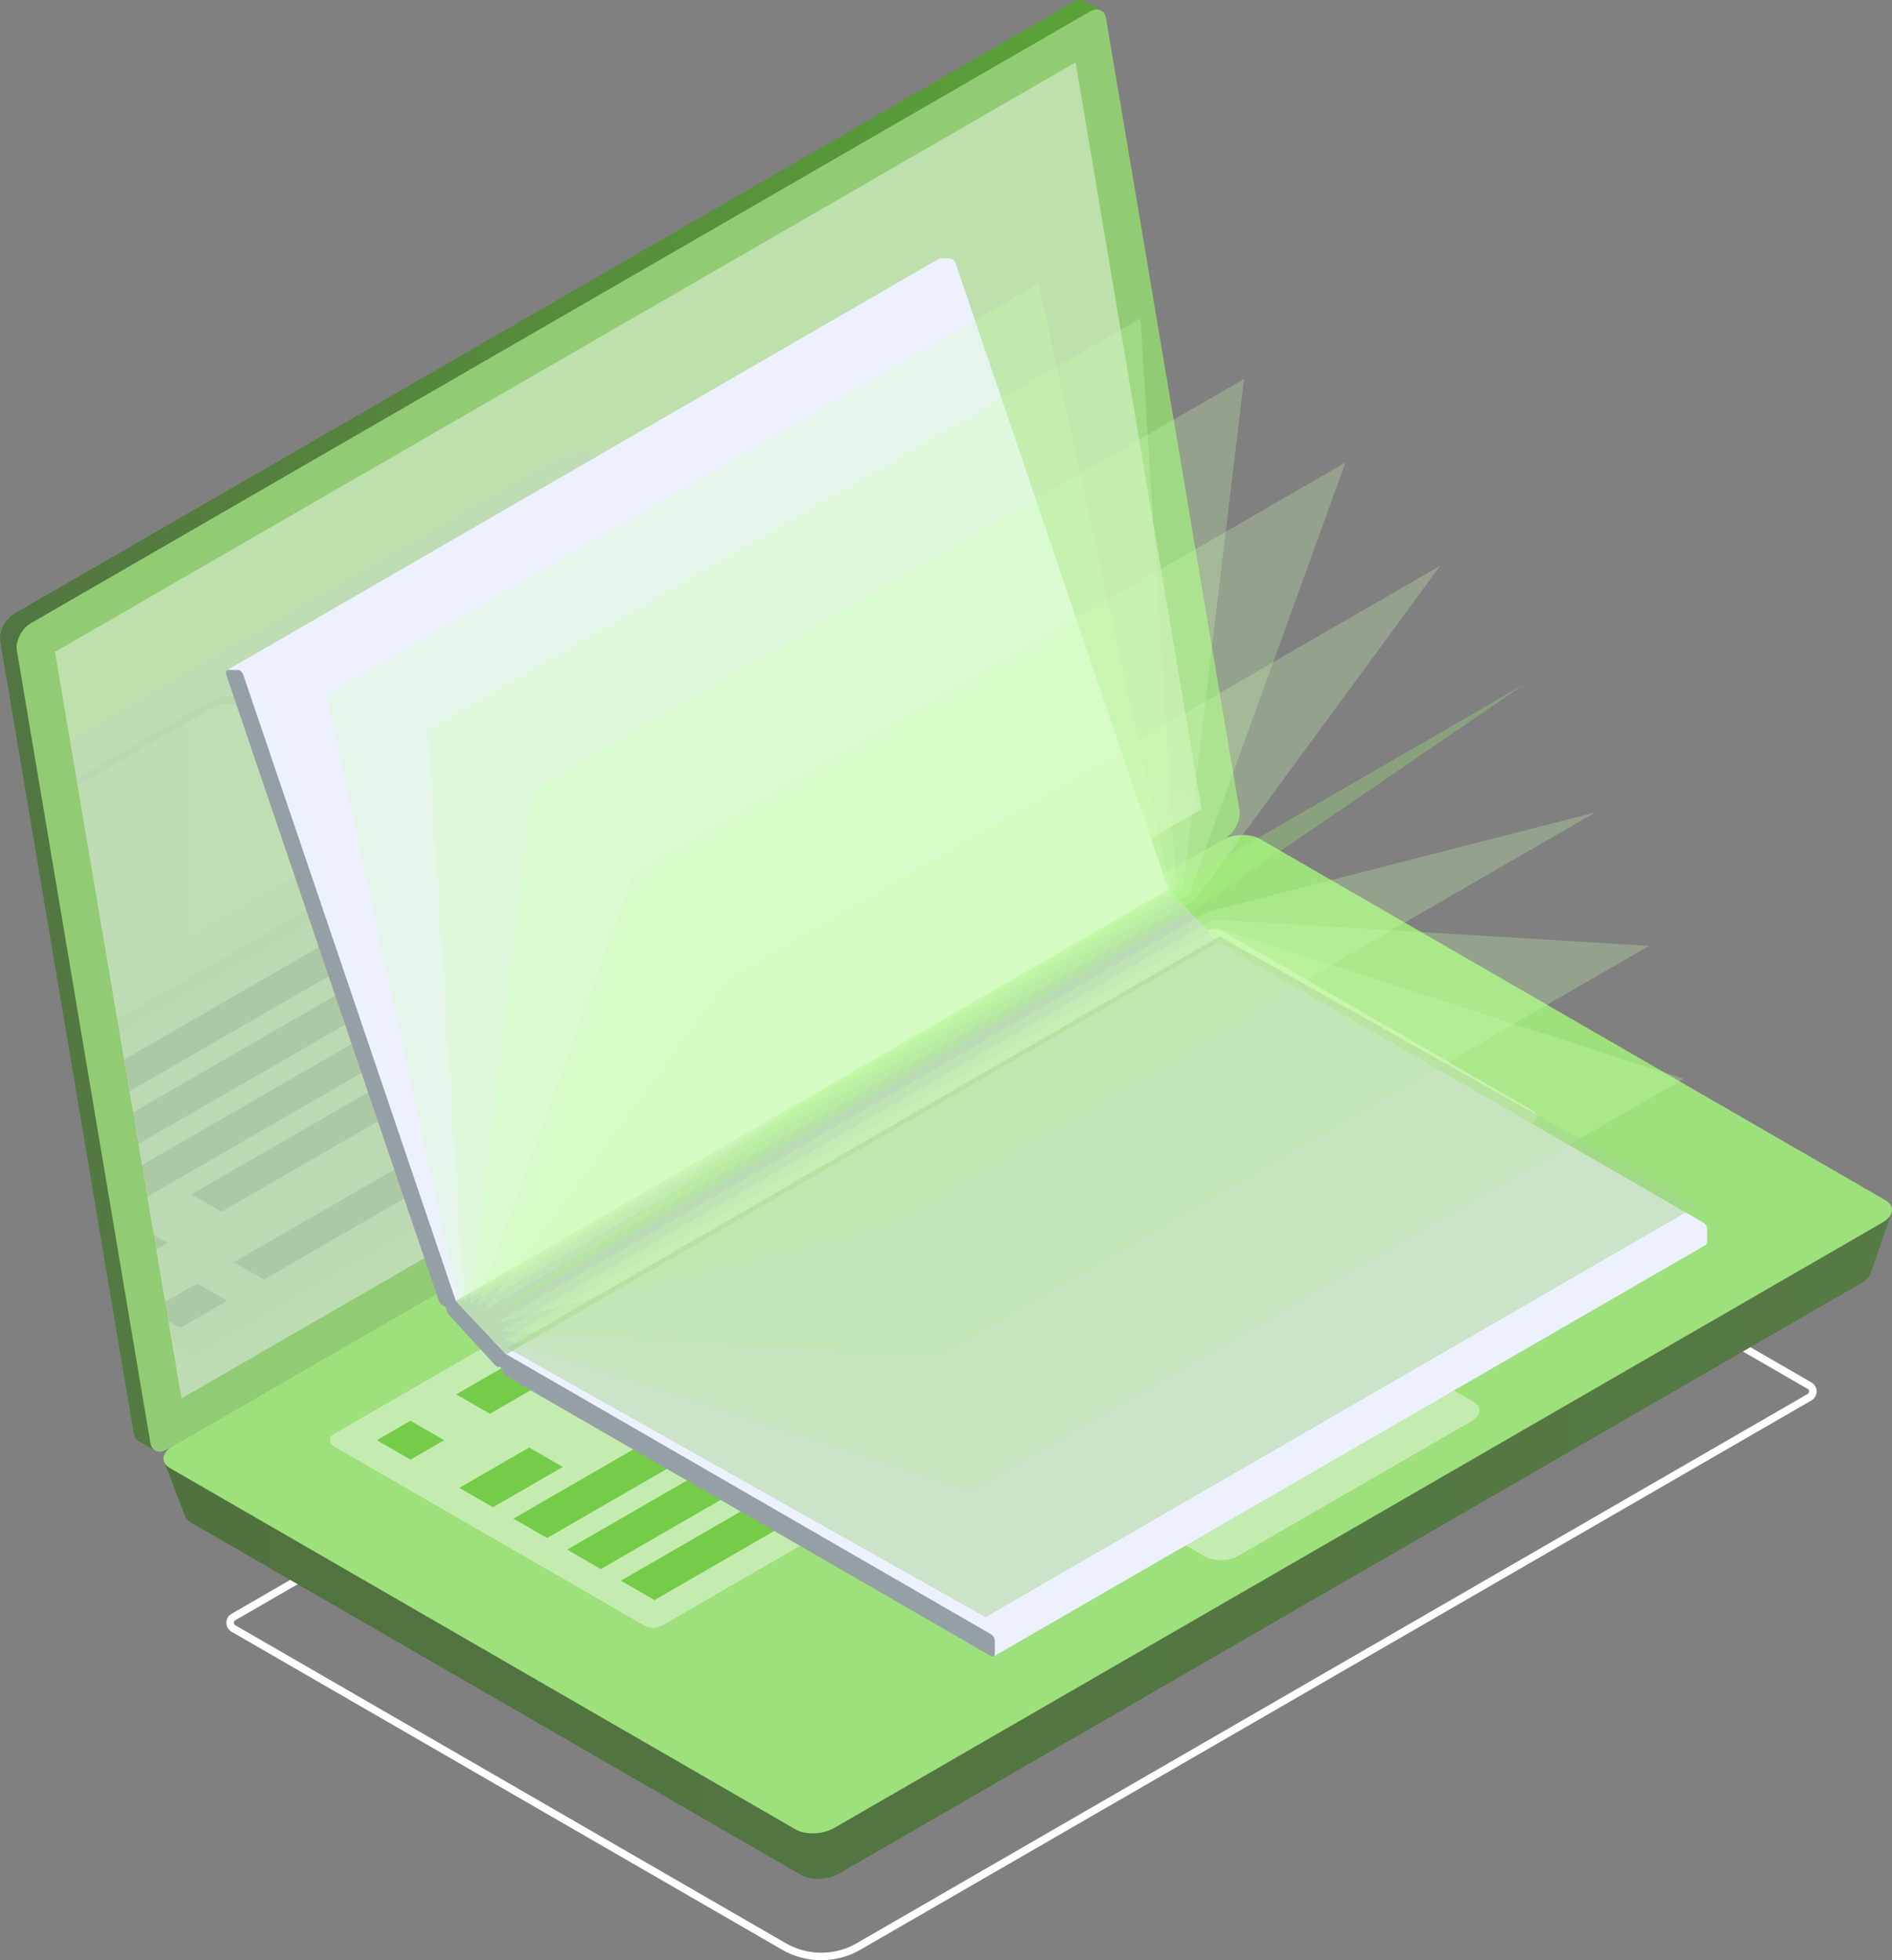
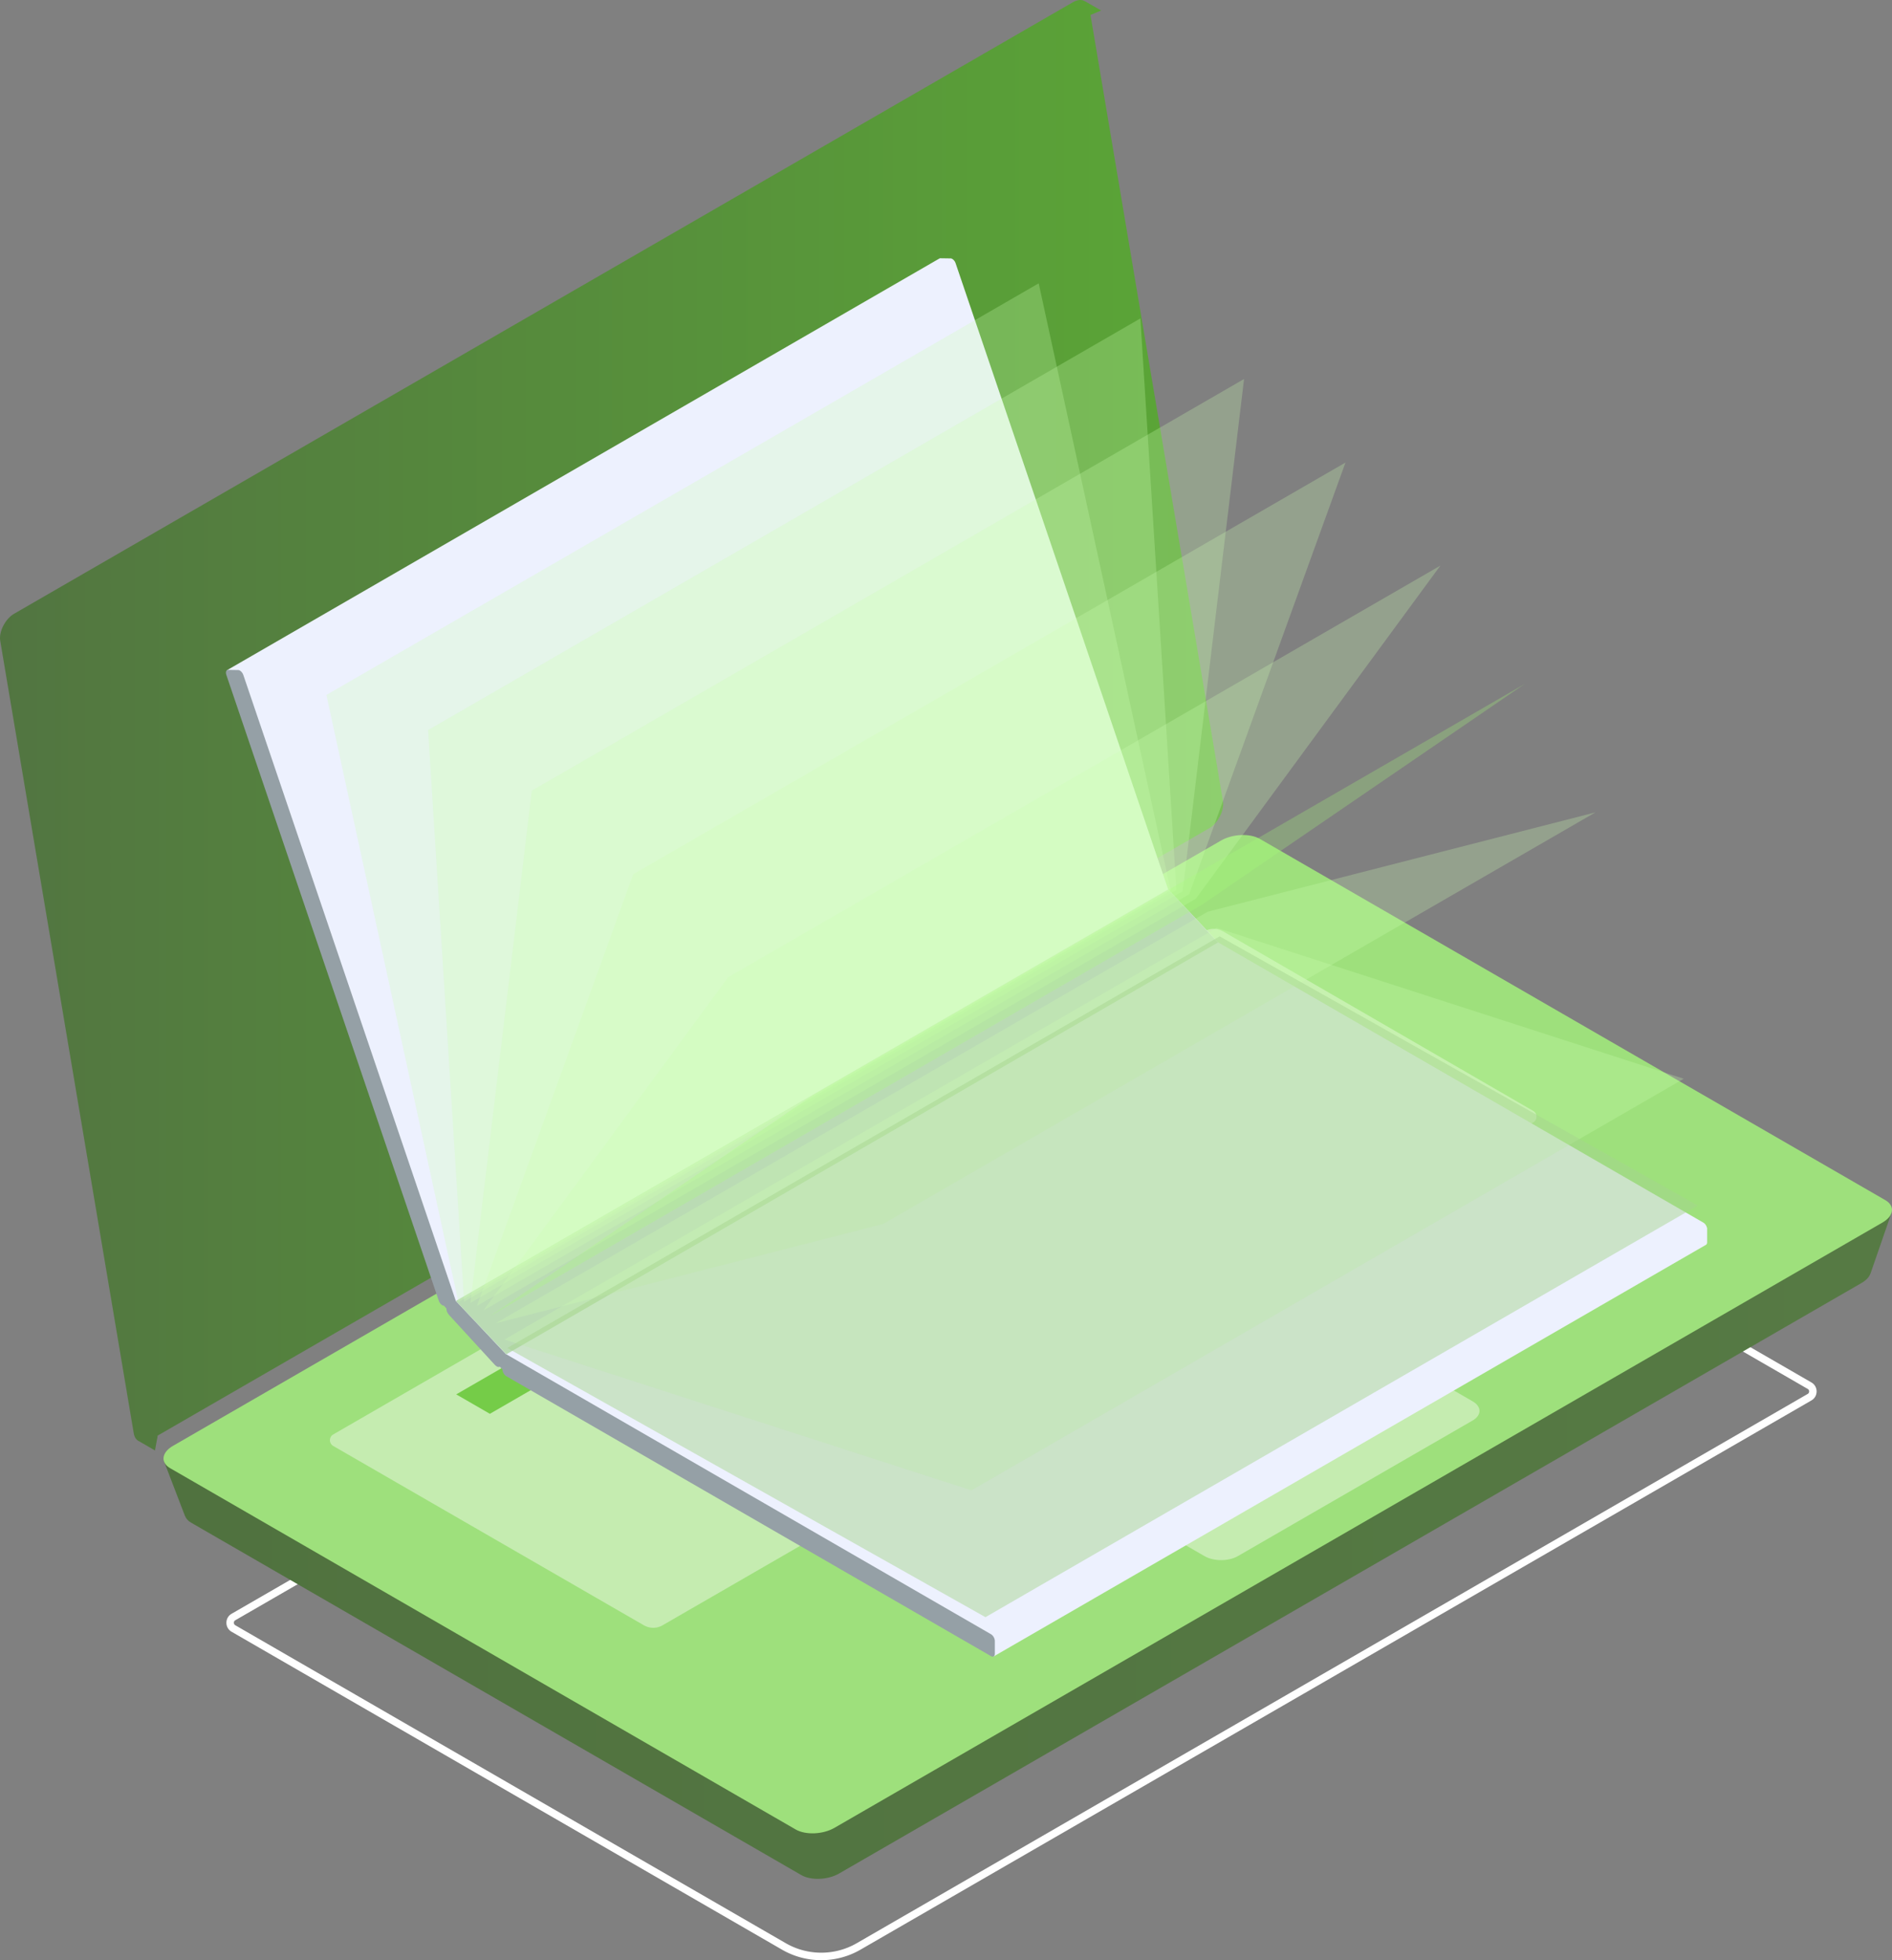
<svg xmlns="http://www.w3.org/2000/svg" fill="none" viewBox="0 0 1524 1579">
  <rect x="0" y="0" width="1524" height="1579" fill="#808080" stroke="none" />
  <g clip-path="url(#a)">
    <path fill="#fff" d="M661.523 1579c-10.908 0-21.817-2.81-31.551-8.43l-443.425-256.12c-2.617-1.52-4.179-4.23-4.179-7.25 0-3.02 1.562-5.73 4.179-7.24L982.62 840.148a2.994 2.994 0 0 1 3.005 0l473.465 273.472c2.62 1.51 4.18 4.22 4.18 7.24 0 3.03-1.56 5.74-4.18 7.25l-766.028 442.46c-9.723 5.62-20.631 8.43-31.539 8.43Zm322.602-732.771L189.558 1305.17c-.966.56-1.168 1.41-1.168 2.03 0 .61.202 1.47 1.168 2.03l443.419 256.13c17.615 10.16 39.482 10.16 57.08 0l766.023-442.47c.97-.56 1.17-1.41 1.17-2.03 0-.61-.2-1.47-1.17-2.03L984.125 846.229Z" />
    <path fill="url(#b)" d="M985.108 645.506 878.39 12.076l8.583-3.613-12.897-7.395.023.073c-2.5-1.67-6.038-1.563-9.937.685L11.251 494.471C4.246 498.517-1.056 508.89.174 516.145L107.74 1154.61c.567 3.33 2.208 5.53 4.494 6.5h-.012l12.616 7.3 2.169-11.79-.719.22 847.738-489.66c7.01-4.046 12.312-14.419 11.082-21.674Z" />
-     <path fill="#91CC74" d="M987.416 674.862 134.505 1167.5c-6.584 3.81-12.223 1.61-13.38-5.21L13.559 523.821c-1.23-7.255 4.072-17.628 11.077-21.674L877.542 9.507c6.583-3.803 12.222-1.606 13.379 5.216l107.566 638.465c1.231 7.254-4.072 17.628-11.071 21.674Z" />
-     <path fill="#fff" d="M866.393 50.26 44.257 525.132 146.21 1126.43l821.58-474.546L866.393 50.261Z" opacity=".4" />
    <path fill="url(#c)" d="m1523.55 977.135-46.54 24.325-466.73-269.588c-7.81-4.512-21.449-3.945-30.469 1.264L174.829 1198.09c-7.706-4.31-42.824-21.2-42.824-21.2l17.036 44.41.068-.06c.702 1.97 2.218 3.82 4.763 5.29l491.563 283.92c7.807 4.52 21.445 3.95 30.466-1.26l823.749-475.8c3.7-2.14 5.97-4.73 6.91-7.35l.06.04 16.93-48.945Z" />
    <path fill="#9EE07C" d="M1516.35 984.789 672.122 1472.42c-9.24 5.34-23.221 5.92-31.225 1.29l-503.786-290.99c-8.004-4.62-6.999-12.69 2.241-18.03l844.234-487.631c9.24-5.338 23.224-5.917 31.224-1.292l503.79 290.989c8 4.625 6.99 12.7-2.25 18.033Z" />
    <path fill="#fff" d="m268.454 1155.48 701.561-405.227a15.1 15.1 0 0 1 15.115.006l249.82 144.601c3.59 2.079 3.59 7.26 0 9.334L533.718 1309.23a15.085 15.085 0 0 1-15.099 0L268.46 1164.81c-3.595-2.07-3.595-7.26-.006-9.33Z" opacity=".4" />
    <path fill="#75CC48" d="M1003.98 786.881 394.585 1138.88l-27.097-15.65 609.397-351.999 27.095 15.65Z" />
    <path fill="url(#d)" d="M1070.41 825.251 498.814 1155.41l-27.096-15.65 571.602-330.159 27.09 15.65Z" />
-     <path fill="#75CC48" d="M1113.68 850.247 440.689 1238.97l-27.096-15.66 672.997-388.719 27.09 15.656ZM1156.94 875.237 483.952 1263.96l-27.097-15.65 672.995-388.724 27.09 15.651ZM1200.21 900.226 527.22 1288.95l-27.097-15.65 672.997-388.724 27.09 15.65ZM357.759 1160.14l-27.096 15.66-27.097-15.66 27.097-15.65 27.096 15.65ZM453.333 1181.68l-56.237 32.49-27.097-15.65 56.238-32.49 27.096 15.65Z" />
    <path fill="#fff" d="m997.028 1253.54 189.162-109.26c7.39-4.27 7.39-11.19 0-15.46l-129.35-74.72c-7.39-4.27-19.38-4.27-26.77 0l-189.168 109.26c-7.392 4.27-7.392 11.19 0 15.46l129.355 74.72c7.392 4.27 19.379 4.27 26.771 0Z" opacity=".4" />
    <g opacity=".11">
      <mask id="e" width="924" height="1077" x="44" y="50" maskUnits="userSpaceOnUse" style="mask-type:luminance">
-         <path fill="#fff" d="M866.393 50.26 44.257 525.132 146.21 1126.43l821.58-474.546L866.393 50.261Z" />
-       </mask>
+         </mask>
      <g mask="url(#e)">
        <path fill="url(#f)" d="M984.423 676.059 140.19 1163.69c-9.24 5.34-23.221 5.92-31.225 1.29L-394.82 874c-8.005-4.624-6.999-12.694 2.241-18.033L451.654 368.33c9.24-5.339 23.221-5.917 31.22-1.293l503.785 290.989c8.01 4.62 7.004 12.695-2.236 18.033Z" />
        <path fill="url(#g)" d="m137.674 763.487 189.164-109.265c7.392-4.271 7.392-11.194 0-15.465L197.484 564.04c-7.392-4.271-19.379-4.271-26.776 0L-18.457 673.3c-7.392 4.271-7.392 11.194 0 15.465l129.355 74.717c7.397 4.276 19.384 4.276 26.776.005Z" />
        <path fill="#9198DB" d="m-18.452 679.633 189.165-109.26c7.392-4.27 19.378-4.27 26.776 0l129.355 74.717c2.28 1.321 3.774 2.9 4.645 4.569 1.955-3.737.466-7.946-4.645-10.896l-129.355-74.717c-7.392-4.271-19.379-4.271-26.776 0l-189.165 109.26c-5.111 2.95-6.605 7.159-4.645 10.896.87-1.669 2.36-3.254 4.645-4.569Z" />
        <path fill="#ADB1F2" d="m-101.611 934.236 701.555-405.222a15.1 15.1 0 0 1 15.115.005L864.882 673.62c3.589 2.074 3.584 7.261-.006 9.334L163.653 1087.99a15.085 15.085 0 0 1-15.099 0l-250.16-144.42c-3.595-2.074-3.595-7.255-.005-9.334Z" />
        <path fill="#9198DB" d="m-101.611 943.57 2.51 1.449 699.045-403.772a15.1 15.1 0 0 1 15.115.006l247.312 143.145 2.511-1.449c3.589-2.074 3.589-7.255.006-9.329L615.065 529.019a15.103 15.103 0 0 0-15.116-.005l-701.555 405.222c-3.595 2.079-3.595 7.26-.005 9.334Z" />
        <path fill="#24126A" d="M799.505 663.763 188.328 1016.78l24.21 13.99 611.177-353.025-24.21-13.982ZM735.112 626.568l-580.919 335.54 24.21 13.981 580.918-335.54-24.209-13.981ZM110.819 987.16l-54.26 31.34 24.215 13.98 54.254-31.33-24.209-13.99ZM158.738 1033.87l-37.78 21.83 24.209 13.98 37.78-21.82-24.209-13.99ZM694.76 603.258 16.212 995.196l24.21 13.984 678.547-391.935-24.209-13.987ZM654.412 579.954-24.142 971.886l24.21 13.987L678.62 593.935l-24.209-13.981ZM614.06 556.645-64.488 948.582l24.21 13.981 678.547-391.932-24.209-13.986Z" />
      </g>
    </g>
    <path fill="#fff" d="m790.743 1327.34 584.297-337.494c-.12-1.5-.94-3.13-2.08-4.225L786.519 1324.35l4.224 2.99ZM765.993 208.208 184.71 543.962l4.218 2.995 580.61-335.366c-.781-1.765-2.23-3.153-3.545-3.383Z" opacity=".3" />
    <path fill="#EDF1FE" d="M1372 984.851 981.597 759.357c-.179-.101-.331-.107-.499-.174l.022-.107-40.184-42.685-171.14-504.187c-.747-2.209-2.606-4.018-4.145-4.041l-8.162-.118a1.568 1.568 0 0 0-.893.259l-.005-.012-573.69 331.551 182.228 512.127 33.977 41.54 82.059 49.65 252.8 143.92 66.523 47.19 573.692-331.54.01-.01c.55-.33.9-1.02.9-2v-10.491c.01-1.99-1.38-4.395-3.09-5.378Z" />
    <path fill="#95A0A6" d="m798.236 1316.44-390.401-225.5c-.179-.1-.331-.11-.499-.17l.022-.11-40.184-42.69-171.145-504.177c-.753-2.208-2.607-4.018-4.146-4.04l-8.161-.118c-1.539-.023-2.18 1.753-1.427 3.962l171.14 504.183c.752 2.21 2.606 4.02 4.145 4.04l1.966 2.15c-.079 1.61.713 3.69 2.106 5.22l36.966 40.31c1.404 1.53 2.988 2.03 3.999 1.42l2.112 2.3c0 1.98 1.388 4.38 3.101 5.37l390.4 225.5c1.713.99 3.1.19 3.1-1.79v-10.49c.006-1.98-1.381-4.38-3.094-5.37Z" />
    <path fill="#BADBB4" d="m407.835 1090.95 573.263-331.773-40.168-42.786-573.762 331.589 40.667 42.97Z" />
    <path fill="#CCFFB1" d="m373.835 1048.51-29.034-460.418 573.762-331.595 29.035 460.422-573.763 331.591Z" opacity=".26" />
    <path fill="#CCFFB1" d="m378.88 1049.56 49.452-412.674 573.758-331.595-49.448 412.679-573.762 331.59Z" opacity=".26" />
    <path fill="#CCFFB1" d="m384.148 1051.96 125.878-347.781L1083.79 372.59 957.911 720.364 384.148 1051.96Z" opacity=".26" />
    <path fill="#CCFFB1" d="m389.423 1055.61 197.079-268.431 573.758-331.595-197.075 268.427-573.762 331.599Z" opacity=".26" />
    <path fill="#A7FF79" d="m394.479 1060.35 260.085-177.92 573.766-331.596-260.089 177.925-573.762 331.591Z" opacity=".26" />
    <path fill="#CCFFB1" d="m972.869 734.407 312.291-80.028-573.764 331.59L399.106 1066l573.763-331.593Z" opacity=".26" />
-     <path fill="#CCFFB1" d="m976.885 740.717 351.515 21.197L754.637 1093.5l-351.514-21.19 573.762-331.593Z" opacity=".26" />
    <path fill="#CCFFB1" d="m980.115 747.433 376.135 121.538-573.765 331.599-376.132-121.54 573.762-331.597Z" opacity=".26" />
    <path fill="#A6D28F" d="m982.423 754.277 385.117 216.829L793.781 1302.7l-385.12-216.83 573.762-331.593Z" opacity=".48" />
    <path fill="#CCFFB1" d="M942.987 717.261 369.224 1048.86 262.905 559.814l573.768-331.589 106.314 489.036Z" opacity=".26" />
  </g>
  <defs>
    <linearGradient id="b" x1="0" x2="985.286" y1="584.203" y2="584.203" gradientUnits="userSpaceOnUse">
      <stop stop-color="#527541" />
      <stop offset="1" stop-color="#5BA736" />
    </linearGradient>
    <linearGradient id="c" x1="132.005" x2="1523.55" y1="1121.16" y2="1121.16" gradientUnits="userSpaceOnUse">
      <stop stop-color="#50723F" />
      <stop offset="1" stop-color="#567A44" />
    </linearGradient>
    <linearGradient id="d" x1="471.72" x2="1070.41" y1="982.506" y2="982.506" gradientUnits="userSpaceOnUse">
      <stop stop-color="#7BDAFF" />
      <stop offset="1" stop-color="#59BDEF" />
    </linearGradient>
    <linearGradient id="f" x1="67.636" x2="1459.92" y1="766.012" y2="766.012" gradientUnits="userSpaceOnUse">
      <stop stop-color="#C0BFF6" />
      <stop offset=".294" stop-color="#C5C4F7" />
      <stop offset=".64" stop-color="#D3D2F9" />
      <stop offset="1" stop-color="#E9E9FD" />
    </linearGradient>
    <linearGradient id="g" x1="-23.999" x2="332.387" y1="663.763" y2="663.763" gradientUnits="userSpaceOnUse">
      <stop stop-color="#C0BFF6" />
      <stop offset=".294" stop-color="#C5C4F7" />
      <stop offset=".64" stop-color="#D3D2F9" />
      <stop offset="1" stop-color="#E9E9FD" />
    </linearGradient>
    <clipPath id="a">
      <path fill="#fff" d="M0 0h1524v1579H0z" />
    </clipPath>
  </defs>
</svg>